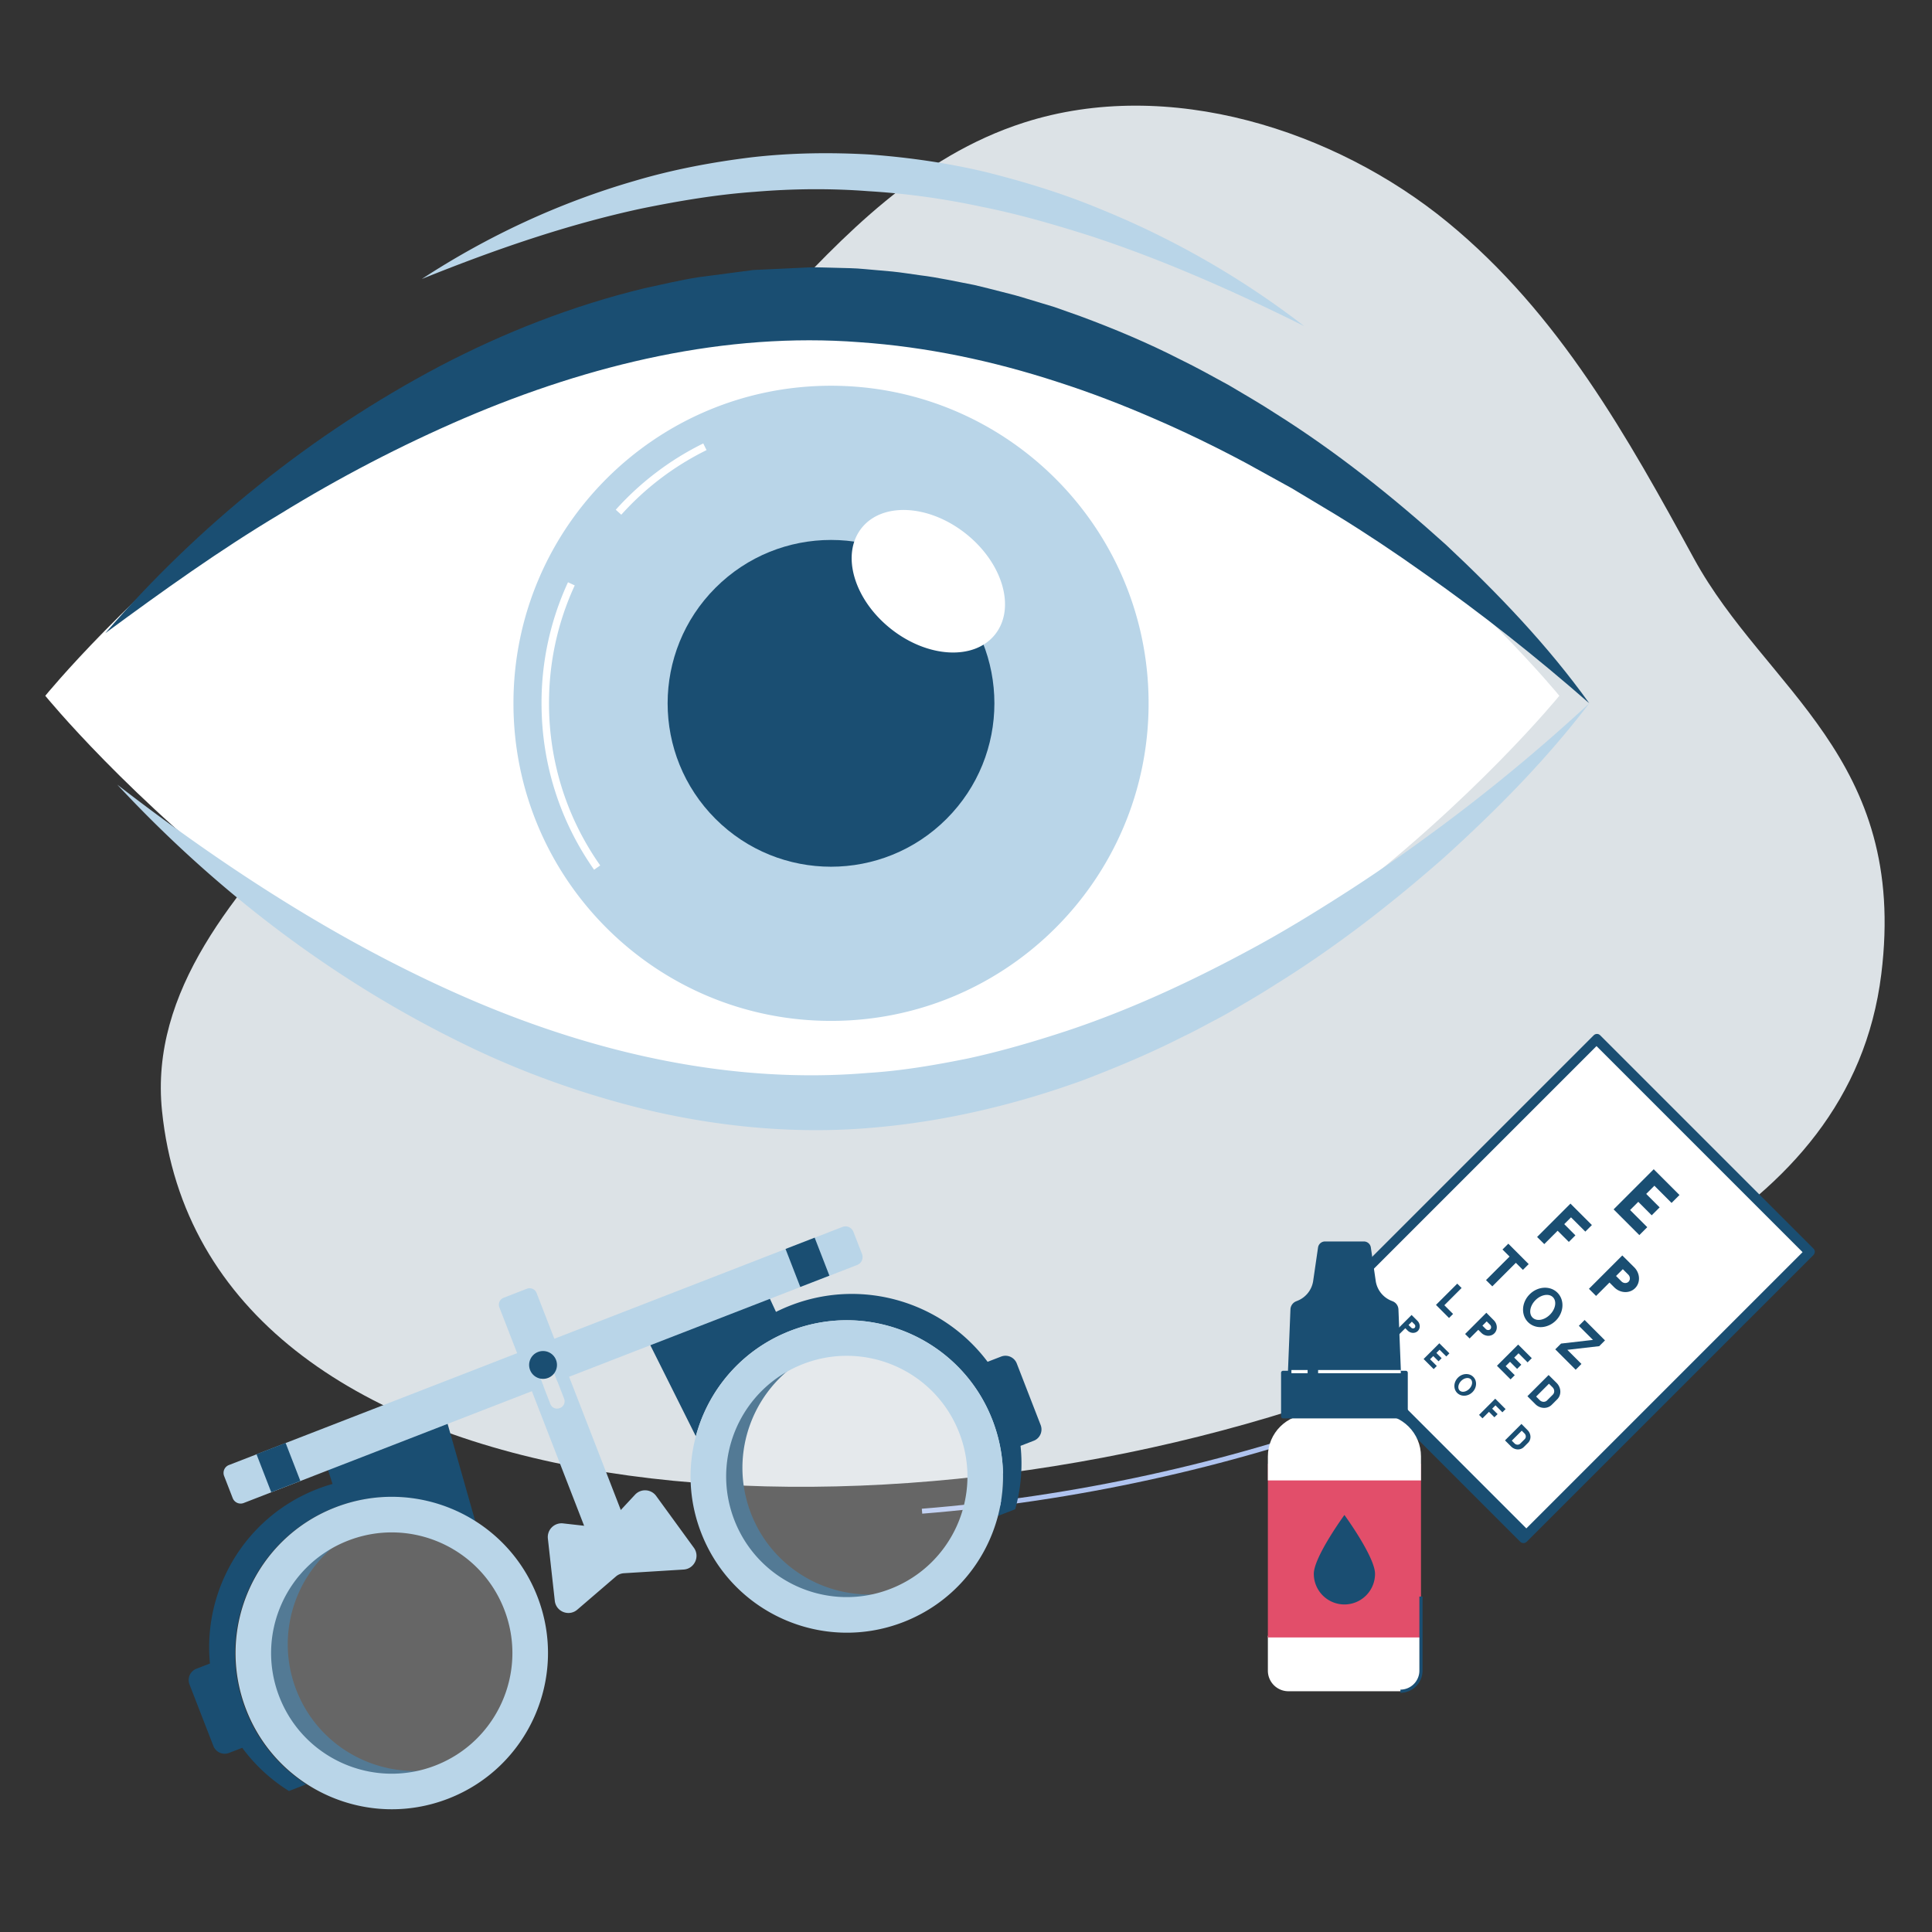
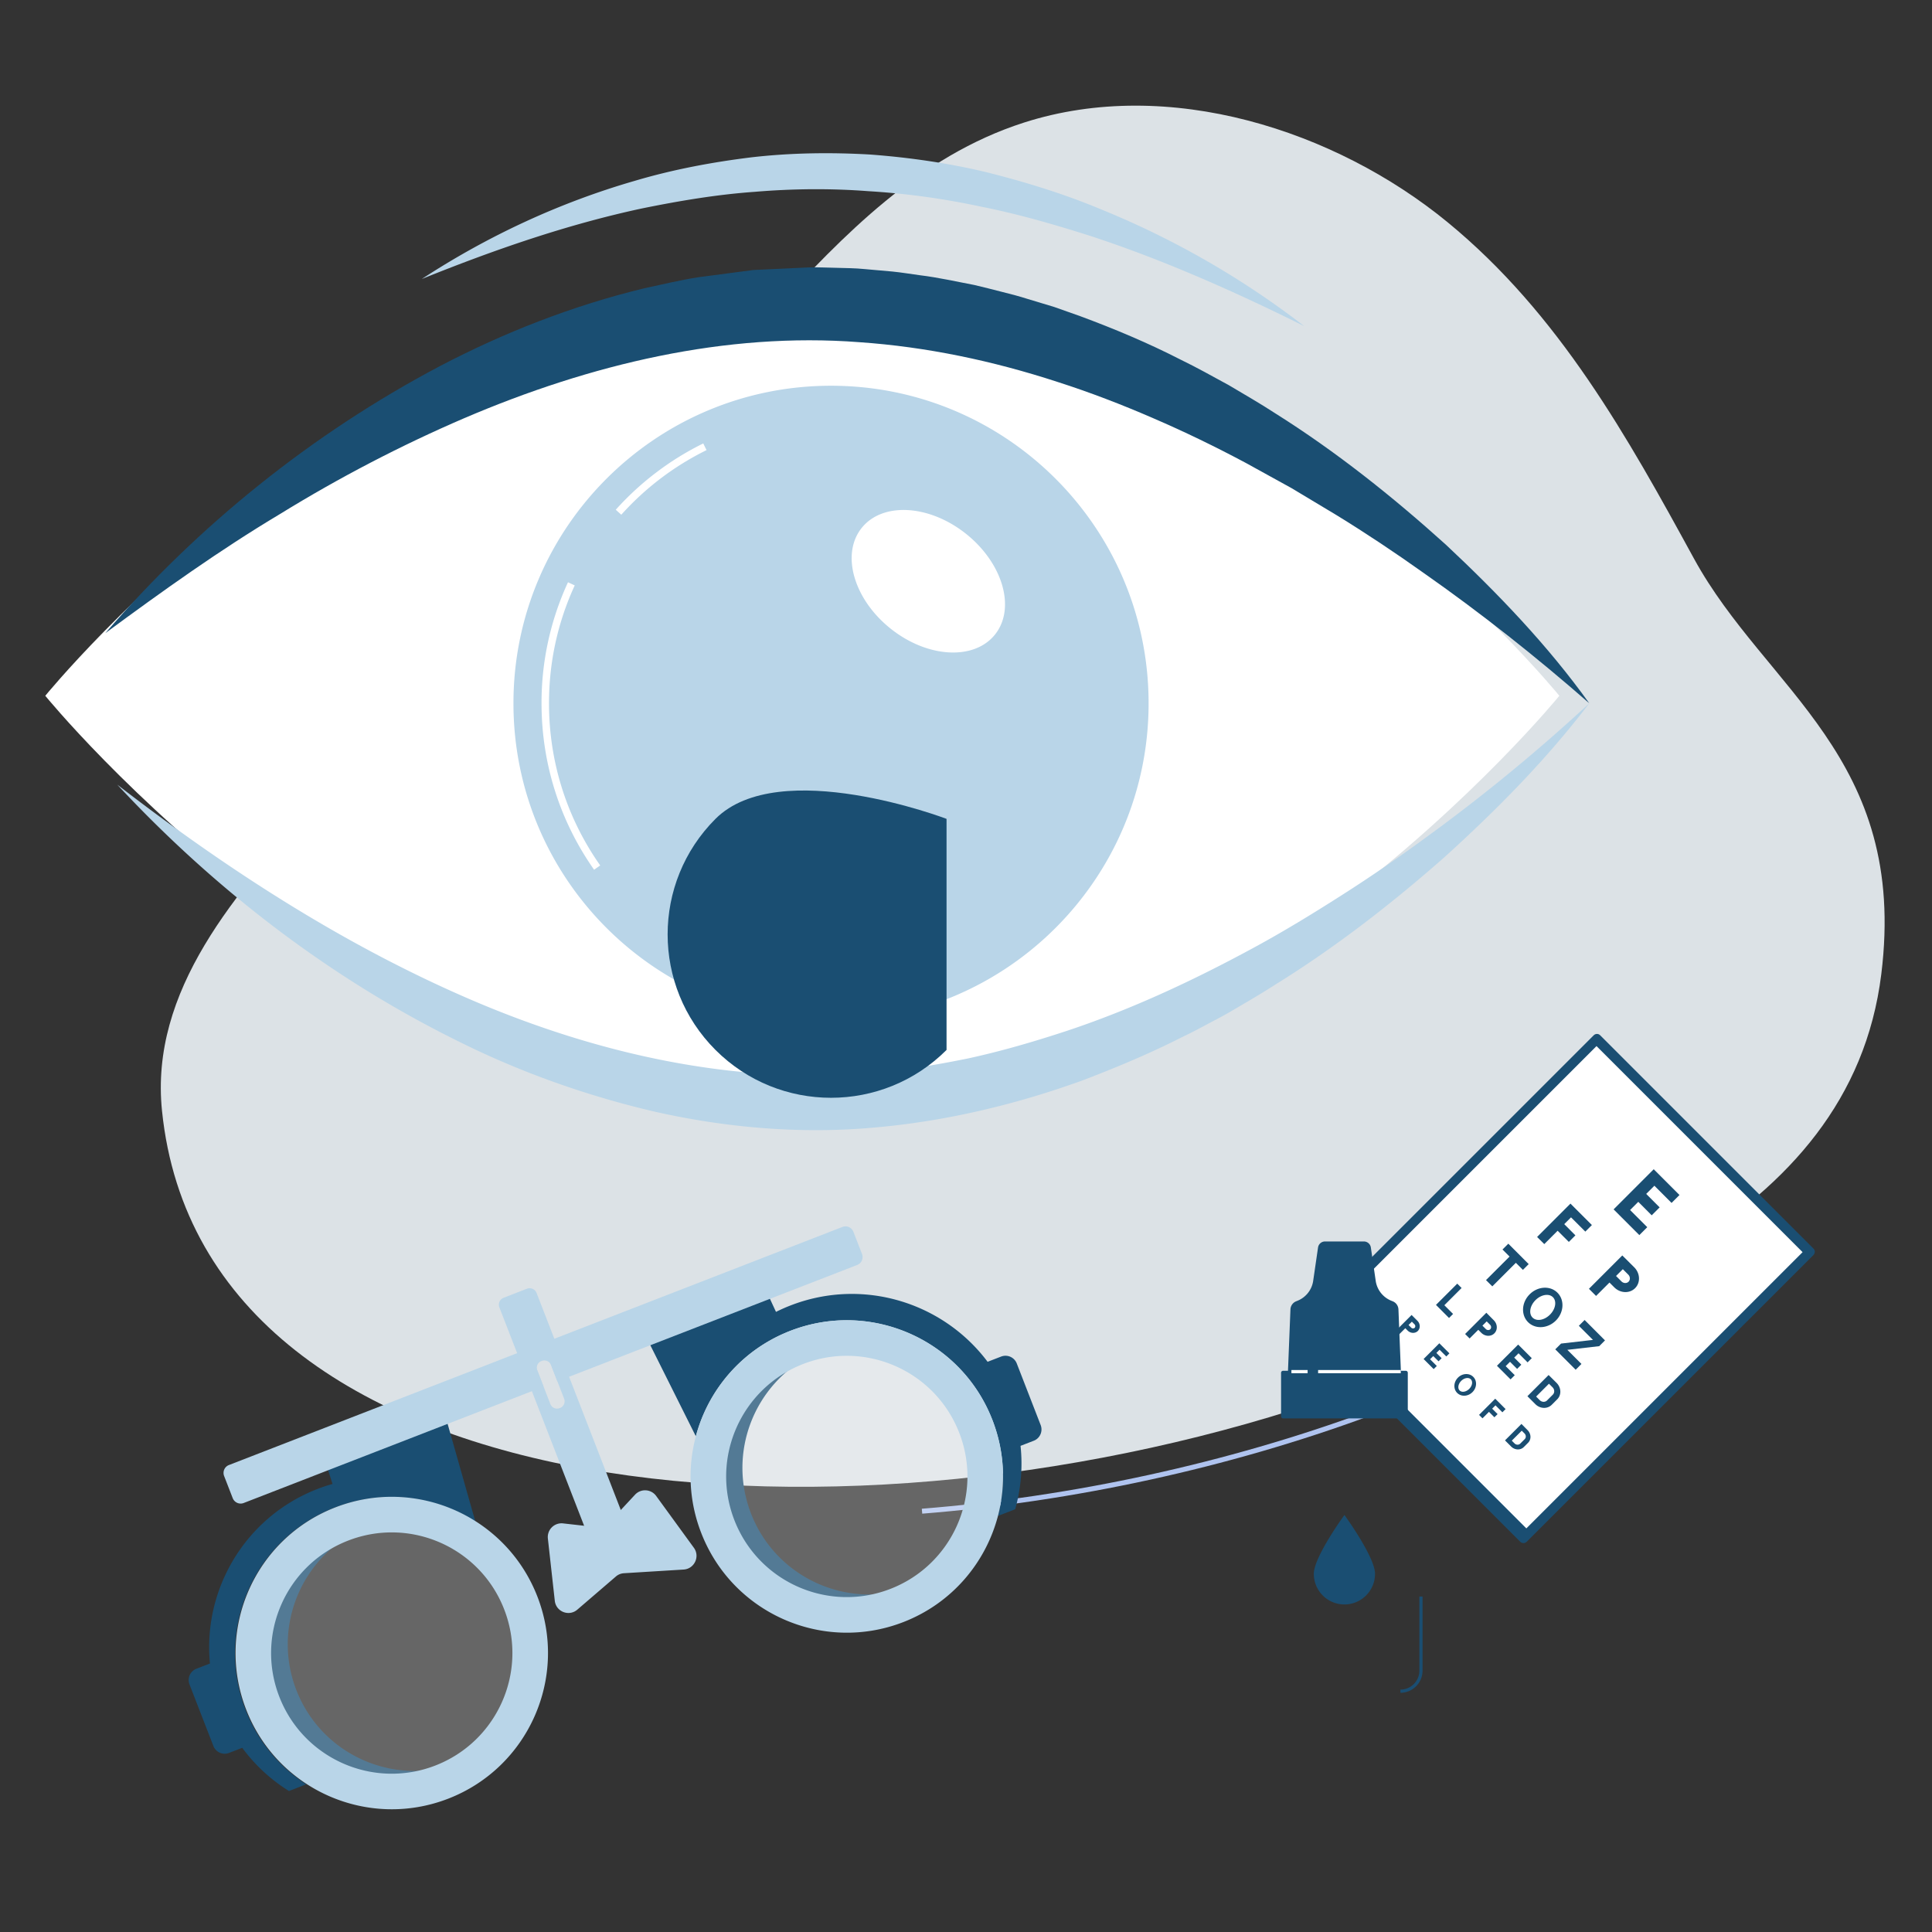
<svg xmlns="http://www.w3.org/2000/svg" width="512" height="512" fill="none">
  <rect width="100%" height="100%" fill="#333333" stroke="none" />
  <style>.B{fill:#1a4e72}.C{fill:#fff}.D{fill:#b9d5e8}</style>
  <path d="M42.93 294.346c-3.24-31.7 19.22-57.72 42.19-82.53l119.7-129.26c18.63-20.11 38.64-41.12 66.54-50.07 38.31-12.29 82.55 2.04 112.23 26.38s47.82 57.14 65.32 89.15c19.02 34.8 56.79 52.63 49.65 110.16-8.25 66.47-81.8 89.76-143.96 111.5-127.65 44.63-300.65 32.56-311.67-75.33z" fill="#dce2e6" />
  <path d="M413.24 184.388s-89.82 110.29-200.62 110.29S12 184.388 12 184.388s89.82-110.29 200.62-110.29 200.62 110.29 200.62 110.29z" class="C" />
  <path d="M27.922 167.786c24.62-28.49 54.6-52.76 88.59-70.73 17.02-8.91 35.17-16.04 54.15-20.64 4.78-1.01 9.53-2.19 14.36-2.94l14.59-1.92 14.75-.69c2.46-.08 4.92.08 7.38.11 2.46.07 4.93.08 7.37.33l7.35.65c2.44.24 4.86.66 7.29.98 4.88.59 9.65 1.68 14.46 2.59 2.38.54 4.74 1.18 7.11 1.77 2.37.58 4.73 1.2 7.05 1.94l6.99 2.11 6.87 2.43c9.1 3.37 18.04 7.12 26.62 11.52 4.34 2.1 8.53 4.46 12.76 6.76 4.13 2.46 8.3 4.84 12.31 7.46 16.23 10.2 31.18 22.14 45.26 34.84 13.84 12.97 26.99 26.68 37.99 42.02-14.16-12.39-28.78-23.96-43.98-34.6-7.55-5.37-15.24-10.5-23.1-15.32l-11.83-7.1-12.04-6.64c-8.07-4.31-16.28-8.3-24.62-11.89-8.33-3.62-16.79-6.87-25.37-9.62-17.13-5.59-34.74-9.3-52.47-10.52-35.45-2.73-71.25 5.81-104.7 20.12-16.75 7.2-33.12 15.72-48.89 25.43-15.93 9.52-31.09 20.38-46.25 31.55z" class="B" />
  <path d="M111.781 73.938c17.3-11.3 36.34-20.21 56.46-26.02 10.04-2.98 20.4-4.93 30.85-6.22 10.46-1.21 21.06-1.35 31.59-.74 10.52.79 20.98 2.31 31.19 4.79 10.18 2.58 20.22 5.68 29.87 9.71 19.36 7.87 37.52 18.33 53.88 30.96-18.51-9.19-37.22-17.51-56.5-23.84-9.66-3.07-19.37-5.89-29.26-7.84-9.85-2.11-19.83-3.48-29.83-4.08-10-.76-20.04-.66-30.05.18-10.03.71-19.98 2.39-29.9 4.41-19.8 4.25-39.14 10.95-58.3 18.69zm309.387 112.449c-11.28 14.83-24.46 28.17-38.33 40.74-14.04 12.37-28.93 23.93-44.97 33.87-3.97 2.55-8.06 4.91-12.14 7.3-2.04 1.19-4.16 2.25-6.24 3.37-2.08 1.13-4.18 2.21-6.32 3.23-8.45 4.29-17.23 7.96-26.12 11.36-17.9 6.5-36.69 10.98-55.88 12.6-19.19 1.69-38.64-.01-57.29-4.17-18.64-4.32-36.67-10.76-53.56-19.3-33.87-16.89-63.91-40.23-89.24-67.45 29.39 22.71 60.56 42.78 94.01 57.12 33.35 14.28 69.32 22.28 104.89 19.28 8.9-.54 17.74-2.06 26.52-3.83 8.76-1.9 17.4-4.42 25.96-7.23 17.13-5.67 33.63-13.36 49.65-22.05 8.02-4.34 15.82-9.11 23.54-14.04 7.73-4.92 15.28-10.14 22.7-15.58a472.87 472.87.0 0 0 42.82-35.22zm-200.938 84.16c46.481.0 84.16-37.68 84.16-84.16s-37.679-84.16-84.16-84.16-84.16 37.679-84.16 84.16 37.68 84.16 84.16 84.16z" class="D" />
-   <path d="M250.844 217.008c16.91-16.909 16.91-44.325.0-61.235s-44.325-16.909-61.234.0-16.91 44.326.0 61.235 44.325 16.91 61.234.0z" class="B" />
+   <path d="M250.844 217.008s-44.325-16.909-61.234.0-16.91 44.326.0 61.235 44.325 16.91 61.234.0z" class="B" />
  <path d="M256.039 141.496c9.76 7.8 13.19 19.73 7.65 26.66-5.53 6.93-17.93 6.22-27.69-1.58s-13.19-19.73-7.65-26.66c5.53-6.93 17.93-6.22 27.69 1.58zm-91.389-5.09-1.47-1.32a76.75 76.75.0 0 1 23.19-17.57l.87 1.77c-8.58 4.23-16.18 9.99-22.59 17.12zm-7.208 94.083c-9.11-12.96-13.93-28.21-13.93-44.1a76.09 76.09.0 0 1 7.01-32.08l1.79.83c-4.53 9.83-6.82 20.34-6.82 31.25.0 15.49 4.69 30.34 13.57 42.96l-1.62 1.14z" class="C" />
  <path d="M244.399 401.139l-.11-1.31c40.07-3.19 80.89-12.1 118.05-25.77l.46 1.23c-37.26 13.71-78.21 22.65-118.4 25.85z" fill="#afc3ef" />
  <path d="M480.579 332.589l-75.99 75.99c-.47.47-1.23.48-1.69.02l-56.56-56.56c-.46-.46-.45-1.22.02-1.69l75.99-75.99c.47-.47 1.23-.48 1.69-.02l56.56 56.56c.46.46.45 1.21-.02 1.69z" class="B" />
  <path d="M423.093 277.224l-73.206 73.206 54.609 54.609 73.206-73.206-54.609-54.609z" class="C" />
  <path d="M438.431 314.229l-2.17 2.17 3.56 3.57-2.1 2.1-3.56-3.57-2.17 2.17 4.55 4.55-2.1 2.1-6.82-6.82 10.63-10.64 6.83 6.83-2.1 2.1-4.55-4.56zm-22.093 8.38-1.8 1.8 2.96 2.97-1.74 1.74-2.97-2.96-3.54 3.54-1.9-1.89 8.84-8.84 5.68 5.68-1.74 1.74-3.79-3.78zm13.588 10.098-8.84 8.84 1.89 1.89 3.55-3.55 1.27 1.27c1.59 1.59 4.06 1.68 5.52.22s1.36-3.93-.22-5.52l-3.17-3.15zm-.22 6.88-1.44-1.44 1.8-1.8 1.44 1.44c.54.54.57 1.38.08 1.88-.49.49-1.34.46-1.88-.08zM405.119 335l-1.53 1.53-1.87-1.87-6.24 6.24-1.67-1.66 6.24-6.24-1.87-1.87 1.54-1.54 5.4 5.41zm18.691 21.749-8.45.97 3.74 3.74-1.53 1.54-5.41-5.41 1.54-1.53 8.45-.97-3.74-3.74 1.53-1.54 5.4 5.41-1.53 1.53zm-11.07-14.167c-1.92-1.92-5.22-1.73-7.37.43-2.15 2.15-2.34 5.45-.42 7.37s5.22 1.73 7.37-.42c2.15-2.16 2.34-5.46.42-7.38zm-6.6 6.59c-1.06-1.06-.71-3.13.78-4.62s3.57-1.84 4.62-.78c1.06 1.06.71 3.13-.78 4.62-1.49 1.5-3.55 1.85-4.62.78zm-24.64 8.518-.84.85 1.389 1.4-.82.82-1.399-1.39-.851.84 1.791 1.79-.83.82-2.67-2.67 4.17-4.17 2.669 2.67-.819.83-1.79-1.79zm14.821 14.742-.88.88 1.44 1.44-.85.84-1.44-1.44-1.72 1.72-.91-.91 4.29-4.29 2.75 2.75-.85.85-1.83-1.84zM374.09 348.48l-4.32 4.32.92.92 1.729-1.73.621.62c.77.77 1.98.82 2.7.11.71-.71.67-1.92-.11-2.7l-1.54-1.54zm-.111 3.36-.699-.7.88-.88.699.7c.26.26.281.68.041.92-.25.24-.661.22-.921-.04zm16.449 13.039c-1.06-1.06-2.88-.97-4.05.21-1.18 1.18-1.27 2.99-.21 4.05s2.88.97 4.05-.21c1.18-1.17 1.28-2.99.21-4.05zm-3.61 3.61c-.58-.58-.4-1.72.42-2.54s1.96-1 2.54-.42c.59.59.4 1.72-.42 2.54-.81.82-1.95 1.01-2.54.42zm16.382 8.87-4.36 4.36 1.63 1.63c.96.96 2.47 1.02 3.35.14l1.14-1.14c.89-.89.83-2.39-.14-3.35l-1.62-1.64zm-1.83 5.16-.73-.73 2.64-2.64.73.73c.43.43.46 1.1.06 1.5l-1.19 1.19c-.41.41-1.08.38-1.51-.05zm1.061-23.889-1.15 1.15 1.88 1.88-1.11 1.11-1.88-1.88-1.15 1.15 2.41 2.4-1.11 1.11-3.61-3.61 5.62-5.62 3.61 3.61-1.11 1.11-2.4-2.41zm-8.531-10.739-5.63 5.63 1.19 1.19 2.3-2.3.8.8c.99.99 2.54 1.06 3.46.14s.85-2.47-.14-3.46l-1.98-2zm-.14 4.32-.901-.9 1.131-1.13.9.9c.34.34.36.87.05 1.18s-.84.29-1.18-.05zm16.641 12.18-5.62 5.62 2.11 2.11c1.24 1.24 3.18 1.32 4.33.17l1.47-1.47c1.15-1.15 1.07-3.08-.17-4.33l-2.12-2.1zm-2.36 6.66-.95-.95 3.4-3.4.95.95c.56.56.59 1.42.08 1.94l-1.54 1.54c-.51.51-1.38.48-1.94-.08zm-22.96-22.841-1.07 1.07-3.46-3.47 5.64-5.63 1.15 1.15-4.57 4.57 2.31 2.31zM72.531 450.218c6.706 17.291 26.153 25.861 43.444 19.154 1.008-.39 1.993-.834 2.947-1.311-16.468 4.648-34.073-3.911-40.389-20.173-6.305-16.261.921-34.452 16.208-42.122a35.87 35.87.0 0 0-3.055 1.018c-17.28 6.706-25.861 26.153-19.155 43.434z" class="B" />
  <g opacity=".25" class="C">
    <path d="M72.108 450.379c6.804 17.519 26.511 26.219 44.041 19.415 17.518-6.804 26.218-26.511 19.414-44.04-6.803-17.519-26.511-26.219-44.04-19.415s-26.218 26.522-19.415 44.04z" />
  </g>
  <path d="M193.034 403.452c6.707 17.291 26.154 25.861 43.445 19.155 1.007-.39 1.993-.835 2.947-1.311-16.468 4.648-34.073-3.911-40.39-20.173s.921-34.452 16.208-42.123a36.33 36.33.0 0 0-3.055 1.018c-17.28 6.696-25.861 26.154-19.155 43.434z" class="B" />
  <g opacity=".25" class="C">
    <path d="M195.863 409.229c-9.957-15.94-5.108-36.933 10.832-46.89s36.932-5.108 46.889 10.832 5.108 36.932-10.831 46.889-36.933 5.108-46.89-10.831z" />
  </g>
  <path d="M171.617 355.041l12.784 25.579c2.817-10.563 9.783-19.88 19.772-25.46 1.289-.726 2.622-1.376 4.008-1.961a25.01 25.01.0 0 1 1.246-.509c21.311-8.266 45.297 2.308 53.564 23.618 3.272 8.44 3.597 17.302 1.462 25.439l4.583-1.777a44.62 44.62.0 0 0 1.419-16.804l3.5-1.354c1.658-.639 2.47-2.503 1.831-4.16l-6.327-16.306a3.21 3.21.0 0 0-4.15-1.841l-3.586 1.386c-11.787-15.731-33.011-22.394-52.231-14.929-1.321.509-2.6 1.083-3.846 1.701l-2.286-4.94-31.743 12.318zm-53.436 20.736 7.811 27.508c-9.209-5.894-20.628-8.082-31.765-5.46a40.83 40.83.0 0 0-4.279 1.256l-1.257.455c-21.311 8.267-31.885 32.253-23.618 53.564 3.272 8.44 9.014 15.189 16.089 19.761l-4.583 1.777c-4.756-2.958-8.971-6.825-12.383-11.452l-3.499 1.355c-1.658.639-3.51-.184-4.149-1.842l-6.327-16.305c-.639-1.658.173-3.511 1.831-4.161l3.586-1.386c-1.907-19.567 9.274-38.797 28.483-46.251a42.09 42.09.0 0 1 3.998-1.332l-1.647-5.19 31.712-12.297z" class="B" />
  <g class="D">
    <path d="M142.414 423.099c8.266 21.31-2.308 45.297-23.618 53.563s-45.297-2.307-53.564-23.618 2.308-45.297 23.618-53.564 45.286 2.308 53.563 23.619zm-8.797 3.412c-6.381-16.457-24.908-24.625-41.364-18.233-16.457 6.381-24.626 24.907-18.234 41.364 6.381 16.457 24.907 24.626 41.364 18.234s24.626-24.908 18.234-41.365zm19.377.063 10.227-8.787c.596-.52 1.354-.823 2.145-.866l15.796-.975c2.861-.174 4.41-3.446 2.72-5.775l-9.989-13.727a3.63 3.63.0 0 0-5.601-.336l-6.967 7.487c-.78.845-1.928 1.267-3.066 1.137l-9.046-1.018a3.64 3.64.0 0 0-4.02 4.019l1.831 16.479c.314 2.914 3.76 4.269 5.97 2.362z" />
    <path d="M133.468 343.921l6.165-2.394c1.018-.39 2.166.108 2.567 1.127l26.37 67.951-9.859 3.824-26.37-67.951c-.401-1.018.098-2.156 1.127-2.557zm12.383 28.169c.379.975 1.474 1.452 2.449 1.083l.119-.043a1.9 1.9.0 0 0 1.083-2.448l-3.466-8.939c-.38-.975-1.474-1.451-2.449-1.083l-.119.043c-.975.38-1.452 1.474-1.084 2.449l3.467 8.938z" />
    <path d="M59.394 391.157l2.275 5.861c.455 1.17 1.766 1.744 2.925 1.289l79.457-30.833-2.697-6.956a1.89 1.89.0 0 1 1.083-2.448l.119-.044c.975-.379 2.07.109 2.449 1.084l2.697 6.955 79.457-30.833c1.16-.445 1.734-1.756 1.279-2.926l-2.275-5.861c-.455-1.17-1.756-1.744-2.915-1.289L60.683 388.243a2.24 2.24.0 0 0-1.289 2.914z" />
  </g>
-   <path d="M75.69 382.388l3.912 10.081-7.717 2.994-3.912-10.08 7.717-2.995zm140.203-54.396 3.908 10.07-7.717 2.995-3.908-10.07 7.717-2.995zm-75.418 35.072c.737 1.896 2.871 2.838 4.778 2.101 1.896-.736 2.839-2.871 2.102-4.777-.737-1.896-2.871-2.839-4.778-2.102-1.896.737-2.839 2.871-2.102 4.778z" class="B" />
  <path d="M184.416 380.618c2.817-10.564 9.783-19.881 19.772-25.46a39.15 39.15.0 0 1 4.009-1.961c.411-.185.823-.347 1.245-.51 21.311-8.266 45.298 2.308 53.564 23.619 3.272 8.439 3.597 17.302 1.463 25.438-3.251 12.405-12.2 23.131-25.07 28.125-21.311 8.267-45.298-2.307-53.564-23.618-3.315-8.505-3.618-17.443-1.419-25.633zm51.548 40.454c16.468-6.392 24.637-24.897 18.245-41.364-6.382-16.457-24.908-24.615-41.365-18.234s-24.615 24.907-18.233 41.364c6.392 16.468 24.907 24.626 41.353 18.234z" class="D" />
-   <path d="M336 433.492h40.575v9.256a5.45 5.45.0 0 1-5.449 5.449h-29.677a5.45 5.45.0 0 1-5.449-5.449v-9.256z" class="C" />
-   <path d="M376.575 387.922H336v46.018h40.575v-46.018z" fill="#e24e6a" />
-   <path d="M376.575 385.962v6.363H336v-6.363c0-6.173 4.999-11.165 11.165-11.165h18.239c6.172.0 11.171 4.992 11.171 11.165z" class="C" />
  <g class="B">
    <path d="M371.435 368.04h-30.298l.843-20.998a2.42 2.42.0 0 1 1.51-2.182l.394-.159c2.207-.901 3.78-2.899 4.123-5.259l1.288-8.843a1.87 1.87.0 0 1 1.846-1.599h10.302c.926.0 1.713.679 1.846 1.599l1.288 8.843c.343 2.36 1.916 4.364 4.124 5.259l.393.159a2.43 2.43.0 0 1 1.51 2.182l.831 20.998z" />
    <path d="M372.547 375.891h-32.518a.53.53.0 0 1-.533-.533v-11.552a.53.53.0 0 1 .533-.533h32.518c.298.0.533.242.533.533v11.552c0 .292-.241.533-.533.533zm-8.148 41.193a8.12 8.12.0 0 1-8.113 8.114 8.12 8.12.0 0 1-8.114-8.114c0-4.479 8.114-15.6 8.114-15.6s8.113 11.121 8.113 15.6z" />
  </g>
  <path d="M371.218 363.07h-21.906v.844h21.906v-.844zm-24.687.0h-4.289v.844h4.289v-.844z" class="C" />
  <path d="M371.125 448.608v-.844c2.772.0 5.024-2.259 5.024-5.024v-19.635h.844v19.635a5.88 5.88.0 0 1-5.868 5.868z" class="B" />
</svg>